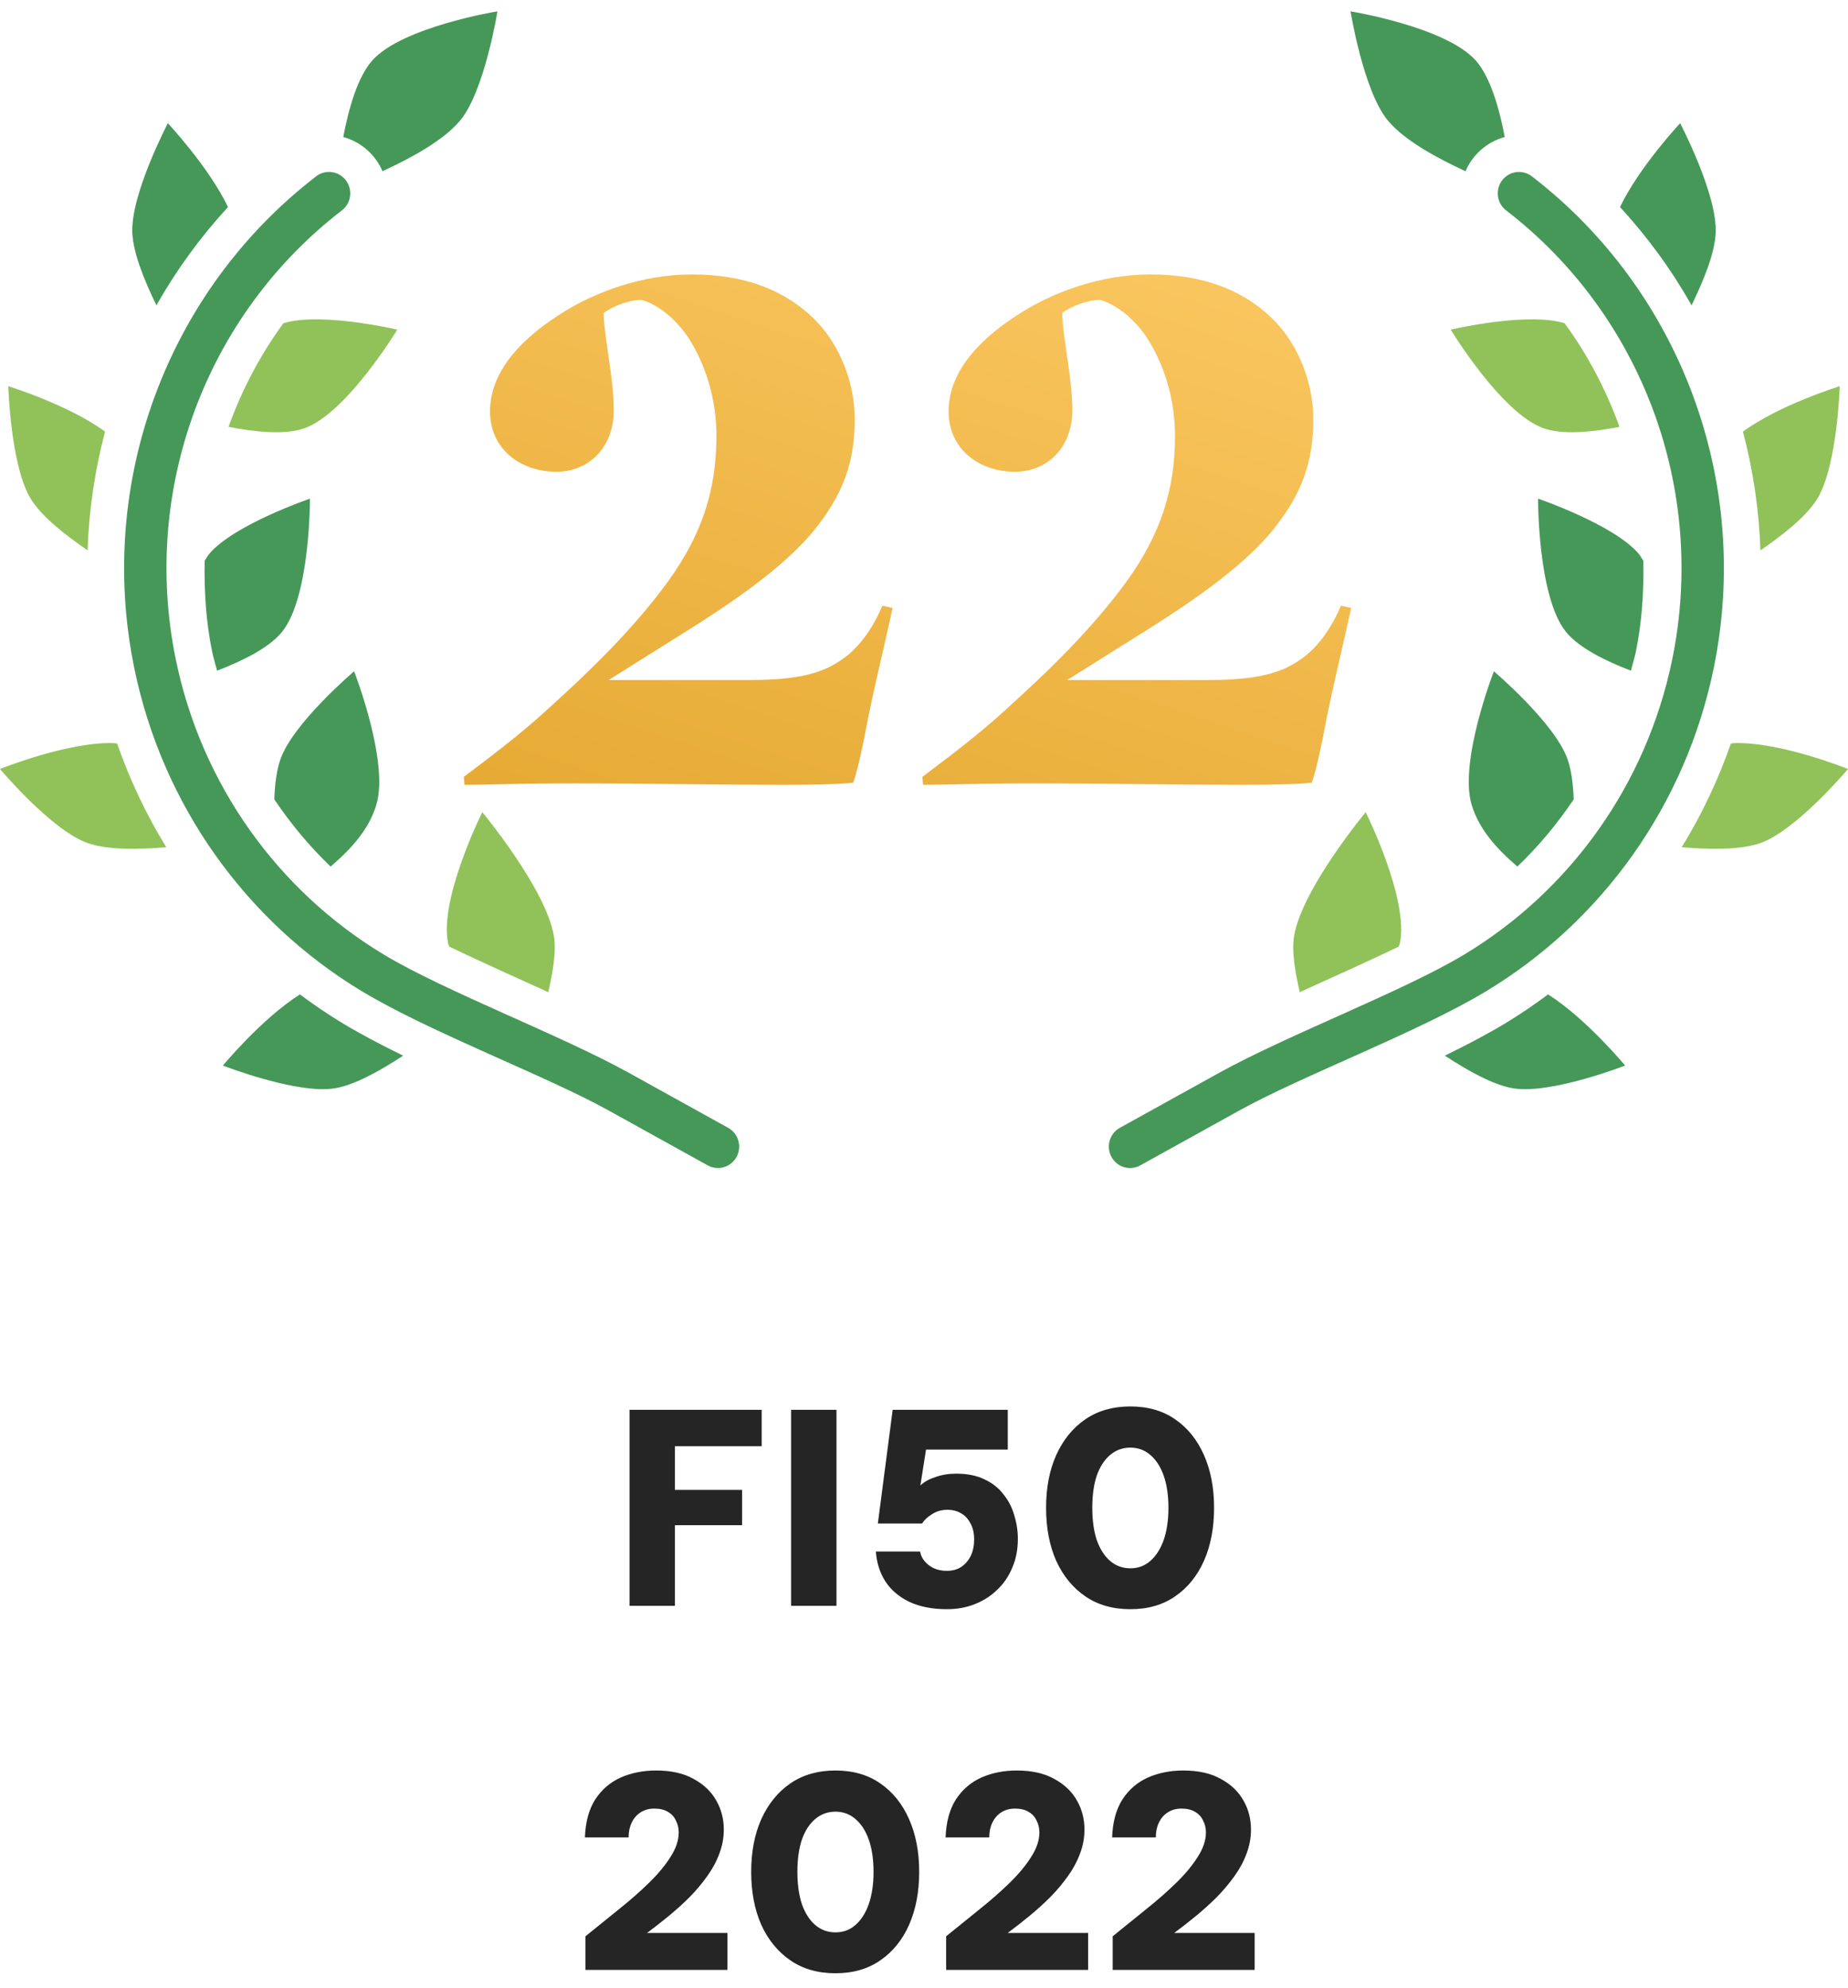
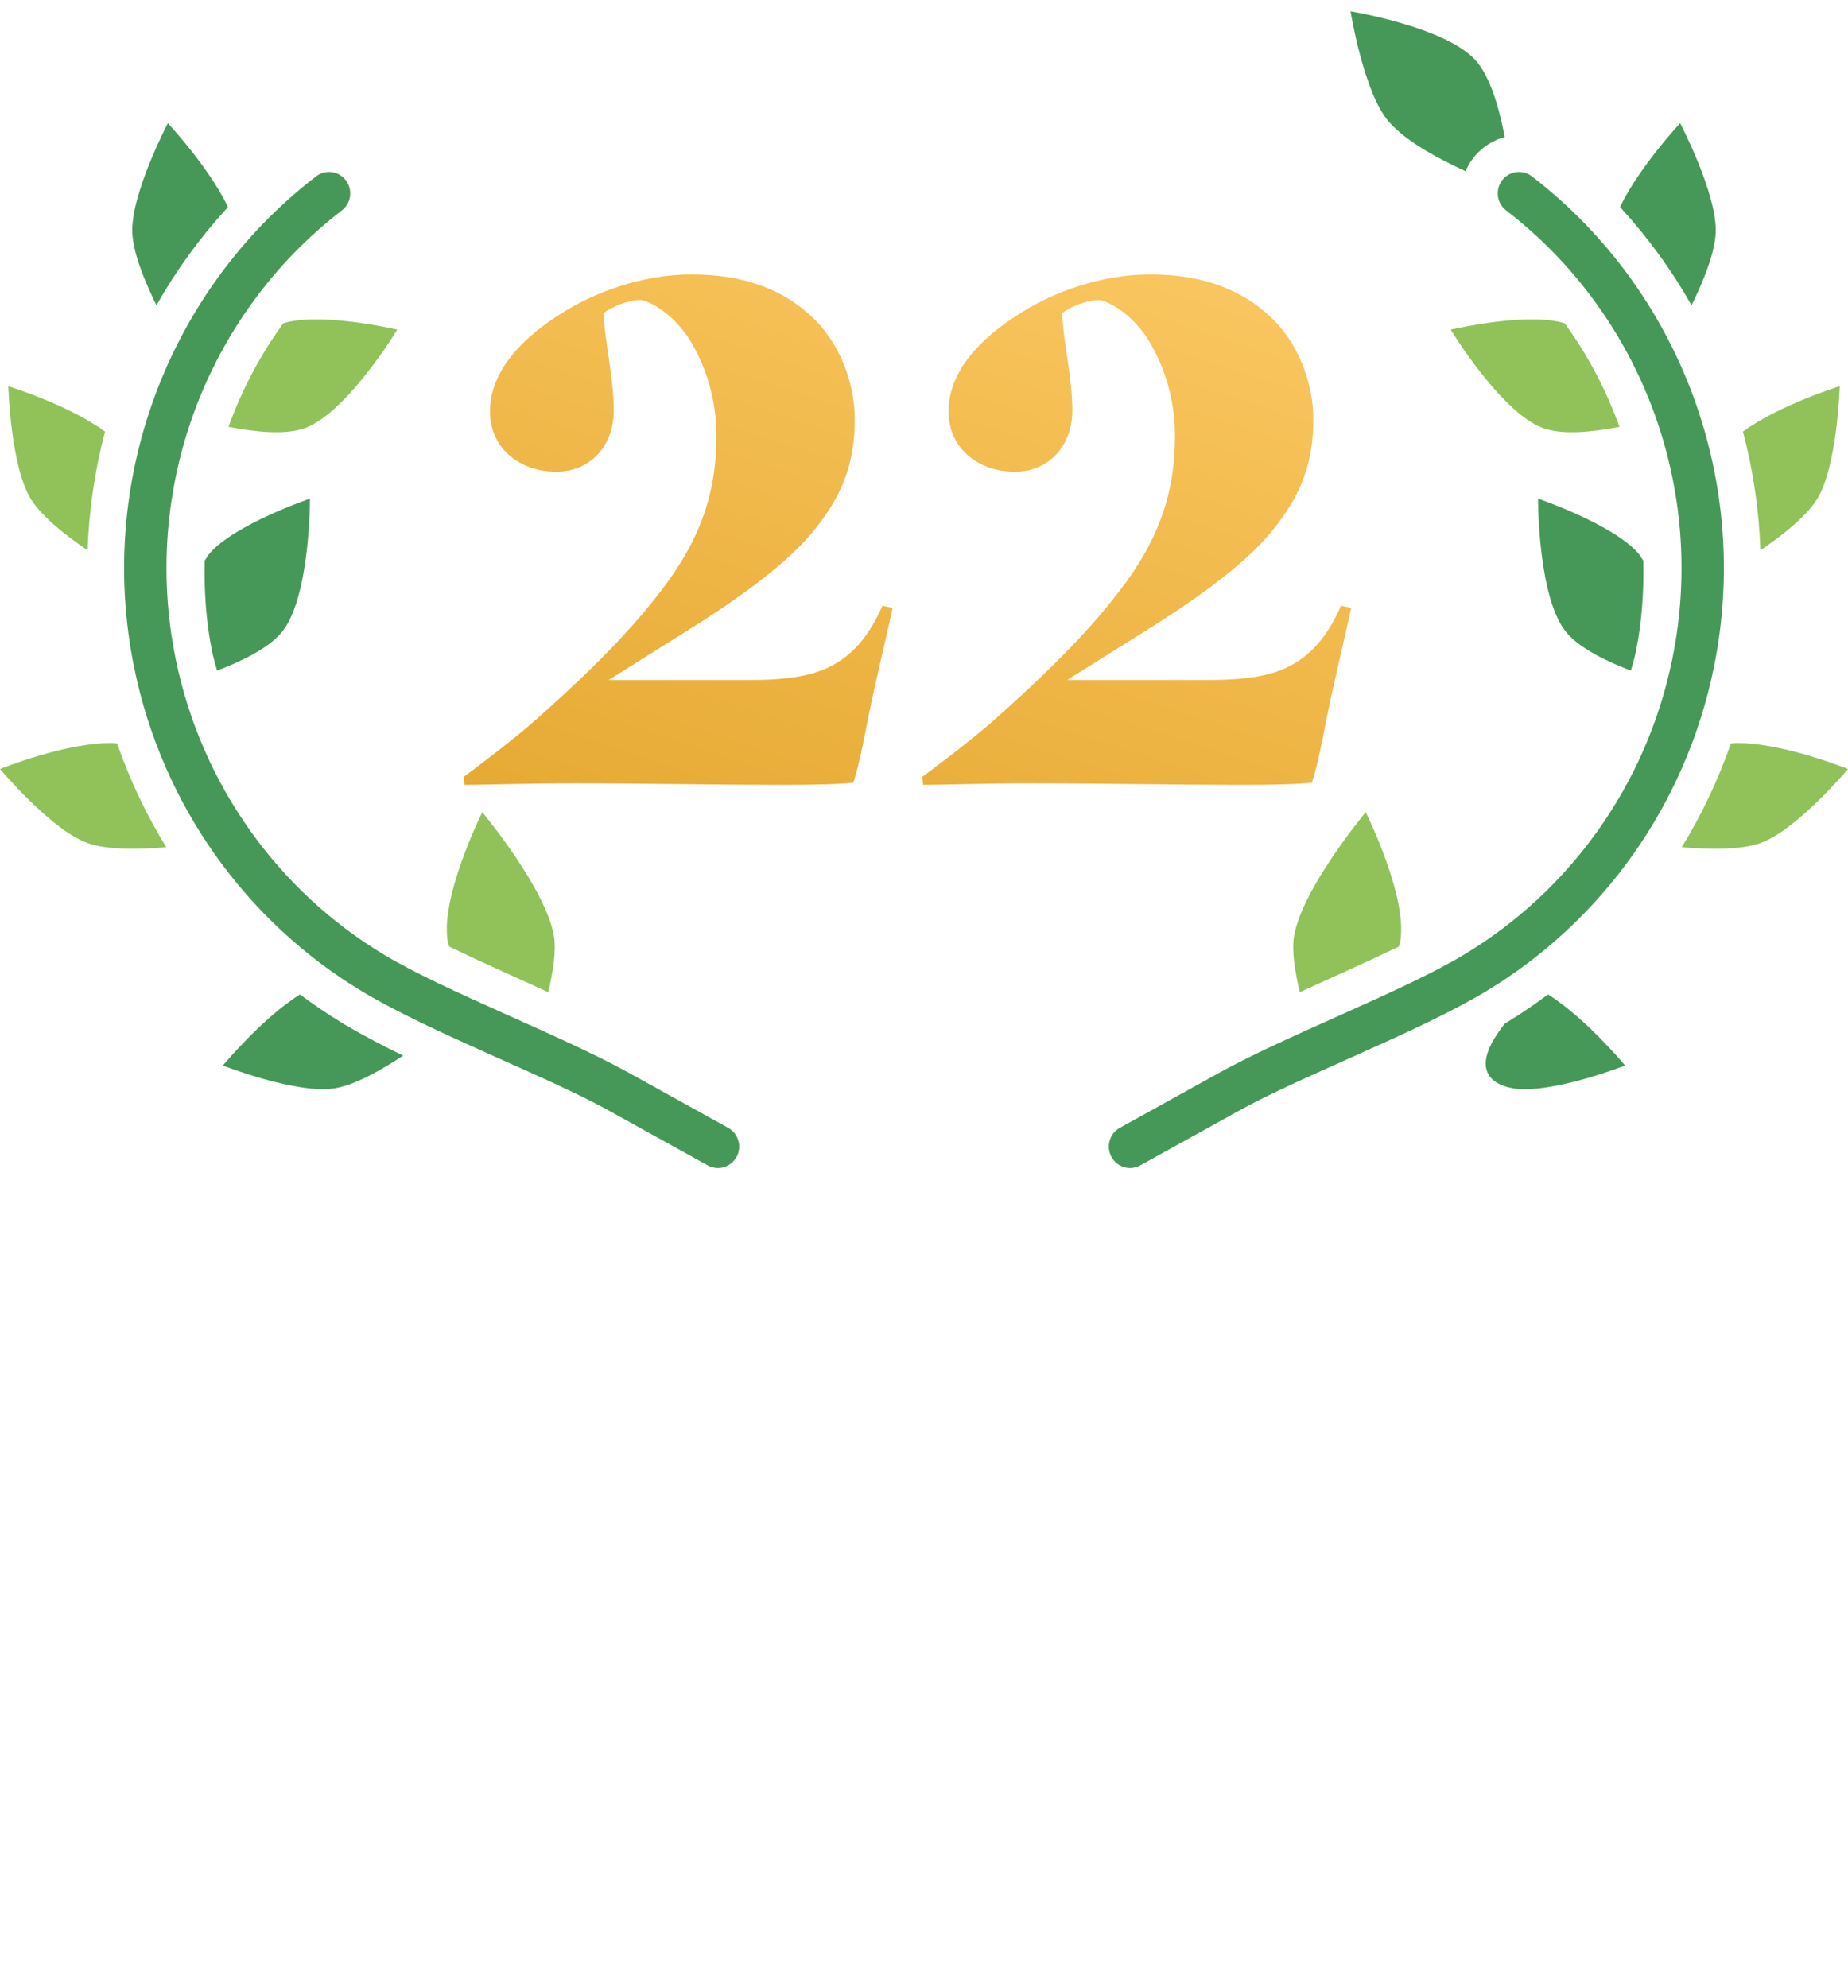
<svg xmlns="http://www.w3.org/2000/svg" width="66" height="71" viewBox="0 0 66 71" fill="none">
  <g clip-path="url(#clip0_68_38)">
    <g clip-path="url(#clip1_68_38)">
      <path fill-rule="evenodd" clip-rule="evenodd" d="M5.995 4.4C5.995 4.4 7.448 5.949 8.143 7.394C7.153 8.468 6.297 9.645 5.587 10.902C5.16 10.025 4.76 9.055 4.726 8.314C4.662 6.943 5.995 4.4 5.995 4.4Z" fill="#469858" />
      <path fill-rule="evenodd" clip-rule="evenodd" d="M11.298 11.404C12.625 11.404 14.189 11.771 14.189 11.771C14.189 11.771 12.396 14.733 10.895 15.285C10.194 15.543 9.117 15.427 8.161 15.243C8.636 13.928 9.289 12.681 10.12 11.544C10.443 11.442 10.857 11.402 11.298 11.404Z" fill="#90C259" />
      <path fill-rule="evenodd" clip-rule="evenodd" d="M0.296 13.791C0.296 13.791 2.45 14.455 3.752 15.413C3.388 16.791 3.176 18.212 3.128 19.653C2.326 19.102 1.501 18.457 1.107 17.827C0.38 16.667 0.296 13.791 0.296 13.791Z" fill="#90C259" />
      <path fill-rule="evenodd" clip-rule="evenodd" d="M11.07 17.806C11.07 17.806 11.082 21.278 10.09 22.542C9.63 23.13 8.659 23.6 7.753 23.95C7.694 23.721 7.623 23.498 7.575 23.265C7.354 22.183 7.29 21.099 7.309 20.023C7.367 19.939 7.42 19.84 7.48 19.769C8.368 18.729 11.07 17.806 11.07 17.806Z" fill="#469858" />
-       <path fill-rule="evenodd" clip-rule="evenodd" d="M12.647 23.971C12.647 23.971 13.907 27.2 13.44 28.742C13.172 29.628 12.535 30.322 11.807 30.944C11.054 30.221 10.382 29.416 9.797 28.545C9.815 28.01 9.878 27.507 10.014 27.117C10.465 25.822 12.647 23.971 12.647 23.971Z" fill="#469858" />
      <path fill-rule="evenodd" clip-rule="evenodd" d="M4.081 26.537C4.118 26.539 4.147 26.552 4.184 26.552C4.638 27.858 5.228 29.098 5.939 30.254C4.944 30.337 3.849 30.358 3.128 30.104C1.843 29.654 9.31928e-06 27.46 9.31928e-06 27.46C9.31928e-06 27.46 2.445 26.473 4.081 26.537Z" fill="#90C259" />
      <path fill-rule="evenodd" clip-rule="evenodd" d="M17.225 29.002C17.225 29.002 19.507 31.746 19.784 33.433C19.873 33.974 19.745 34.719 19.58 35.429C18.334 34.865 17.105 34.313 16.047 33.804C16.036 33.764 16.011 33.721 16.003 33.681C15.675 32.103 17.225 29.002 17.225 29.002Z" fill="#90C259" />
      <path fill-rule="evenodd" clip-rule="evenodd" d="M10.712 35.51C11.208 35.88 11.721 36.229 12.254 36.55C12.896 36.937 13.632 37.322 14.399 37.697C13.588 38.226 12.684 38.741 11.96 38.862C10.619 39.087 7.96 38.05 7.96 38.05C7.96 38.05 9.354 36.366 10.712 35.51Z" fill="#469858" />
-       <path fill-rule="evenodd" clip-rule="evenodd" d="M17.766 0.405C17.766 0.405 17.309 3.244 16.438 4.298C15.848 5.012 14.684 5.642 13.659 6.115C13.421 5.543 12.907 5.068 12.259 4.893C12.45 3.887 12.771 2.742 13.301 2.153C14.374 0.958 17.766 0.405 17.766 0.405Z" fill="#469858" />
      <path d="M11.774 6.14C11.932 6.145 12.084 6.199 12.209 6.296C12.335 6.392 12.427 6.525 12.474 6.677C12.521 6.829 12.52 6.992 12.471 7.143C12.422 7.295 12.327 7.426 12.2 7.521C7.34 11.268 5.038 17.491 6.276 23.539C7.194 28.021 9.935 31.815 13.706 34.086C15.888 35.4 19.998 36.947 22.468 38.314L25.995 40.268C26.084 40.316 26.163 40.38 26.227 40.459C26.29 40.537 26.338 40.627 26.367 40.725C26.396 40.822 26.405 40.924 26.395 41.025C26.384 41.125 26.354 41.223 26.306 41.312C26.257 41.401 26.192 41.479 26.114 41.542C26.035 41.606 25.945 41.653 25.848 41.68C25.752 41.708 25.651 41.716 25.551 41.704C25.451 41.692 25.355 41.66 25.267 41.61L21.74 39.656C19.478 38.404 15.368 36.868 12.931 35.401C8.799 32.913 5.798 28.756 4.794 23.85C3.439 17.229 5.96 10.406 11.28 6.305C11.42 6.193 11.595 6.135 11.774 6.14Z" fill="#469858" />
    </g>
    <g clip-path="url(#clip2_68_38)">
      <path fill-rule="evenodd" clip-rule="evenodd" d="M60.005 4.4C60.005 4.4 58.552 5.949 57.857 7.394C58.847 8.468 59.703 9.645 60.413 10.902C60.84 10.025 61.24 9.055 61.274 8.314C61.338 6.943 60.005 4.4 60.005 4.4Z" fill="#469858" />
      <path fill-rule="evenodd" clip-rule="evenodd" d="M54.702 11.404C53.375 11.404 51.811 11.771 51.811 11.771C51.811 11.771 53.604 14.733 55.105 15.285C55.806 15.543 56.883 15.427 57.839 15.243C57.364 13.928 56.711 12.681 55.88 11.544C55.557 11.442 55.143 11.402 54.702 11.404Z" fill="#90C259" />
      <path fill-rule="evenodd" clip-rule="evenodd" d="M65.704 13.791C65.704 13.791 63.55 14.455 62.248 15.413C62.612 16.791 62.824 18.212 62.872 19.653C63.674 19.102 64.499 18.457 64.893 17.827C65.62 16.667 65.704 13.791 65.704 13.791Z" fill="#90C259" />
      <path fill-rule="evenodd" clip-rule="evenodd" d="M54.93 17.806C54.93 17.806 54.918 21.278 55.91 22.542C56.37 23.13 57.341 23.6 58.247 23.95C58.306 23.721 58.377 23.498 58.425 23.265C58.646 22.183 58.71 21.099 58.691 20.023C58.633 19.939 58.58 19.84 58.52 19.769C57.632 18.729 54.93 17.806 54.93 17.806Z" fill="#469858" />
-       <path fill-rule="evenodd" clip-rule="evenodd" d="M53.353 23.971C53.353 23.971 52.093 27.2 52.56 28.742C52.828 29.628 53.465 30.322 54.193 30.944C54.946 30.221 55.618 29.416 56.203 28.545C56.185 28.01 56.122 27.507 55.986 27.117C55.535 25.822 53.353 23.971 53.353 23.971Z" fill="#469858" />
      <path fill-rule="evenodd" clip-rule="evenodd" d="M61.919 26.537C61.882 26.539 61.853 26.552 61.816 26.552C61.362 27.858 60.772 29.098 60.061 30.254C61.056 30.337 62.151 30.358 62.872 30.104C64.157 29.654 66 27.46 66 27.46C66 27.46 63.555 26.473 61.919 26.537Z" fill="#90C259" />
      <path fill-rule="evenodd" clip-rule="evenodd" d="M48.775 29.002C48.775 29.002 46.493 31.746 46.216 33.433C46.127 33.974 46.255 34.719 46.42 35.429C47.666 34.865 48.895 34.313 49.953 33.804C49.964 33.764 49.989 33.721 49.997 33.681C50.325 32.103 48.775 29.002 48.775 29.002Z" fill="#90C259" />
-       <path fill-rule="evenodd" clip-rule="evenodd" d="M55.288 35.51C54.792 35.88 54.279 36.229 53.746 36.55C53.103 36.937 52.368 37.322 51.601 37.697C52.412 38.226 53.316 38.741 54.039 38.862C55.381 39.087 58.04 38.05 58.04 38.05C58.04 38.05 56.646 36.366 55.288 35.51Z" fill="#469858" />
+       <path fill-rule="evenodd" clip-rule="evenodd" d="M55.288 35.51C54.792 35.88 54.279 36.229 53.746 36.55C52.412 38.226 53.316 38.741 54.039 38.862C55.381 39.087 58.04 38.05 58.04 38.05C58.04 38.05 56.646 36.366 55.288 35.51Z" fill="#469858" />
      <path fill-rule="evenodd" clip-rule="evenodd" d="M48.234 0.405C48.234 0.405 48.691 3.244 49.562 4.298C50.152 5.012 51.316 5.642 52.341 6.115C52.579 5.543 53.093 5.068 53.741 4.893C53.55 3.887 53.229 2.742 52.699 2.153C51.626 0.958 48.234 0.405 48.234 0.405Z" fill="#469858" />
      <path d="M54.226 6.14C54.068 6.145 53.916 6.199 53.791 6.296C53.665 6.392 53.573 6.525 53.526 6.677C53.479 6.829 53.48 6.992 53.529 7.143C53.578 7.295 53.673 7.426 53.8 7.521C58.66 11.268 60.962 17.491 59.724 23.539C58.806 28.021 56.065 31.815 52.294 34.086C50.112 35.4 46.002 36.947 43.532 38.314L40.005 40.268C39.916 40.316 39.837 40.38 39.773 40.459C39.71 40.537 39.662 40.627 39.633 40.725C39.604 40.822 39.595 40.924 39.605 41.025C39.616 41.125 39.646 41.223 39.694 41.312C39.743 41.401 39.808 41.479 39.886 41.542C39.965 41.606 40.055 41.653 40.152 41.68C40.248 41.708 40.349 41.716 40.449 41.704C40.549 41.692 40.645 41.66 40.733 41.61L44.26 39.656C46.522 38.404 50.632 36.868 53.069 35.401C57.201 32.913 60.202 28.756 61.206 23.85C62.561 17.229 60.04 10.406 54.72 6.305C54.58 6.193 54.405 6.135 54.226 6.14Z" fill="#469858" />
    </g>
    <path d="M16.565 27.74C17.501 27.038 18.567 26.232 19.477 25.4C21.063 23.97 22.623 22.462 23.871 20.746C25.067 19.082 25.587 17.496 25.587 15.572C25.587 14.272 25.223 13.154 24.729 12.296C24.261 11.464 23.507 10.866 22.909 10.71C22.441 10.71 21.869 10.944 21.557 11.178C21.583 12.114 21.921 13.492 21.921 14.662C21.921 15.91 21.089 16.846 19.867 16.846C18.593 16.846 17.501 16.04 17.501 14.688C17.501 13.232 18.671 12.036 20.153 11.126C21.245 10.45 22.909 9.8 24.703 9.8C26.575 9.8 28.057 10.346 29.149 11.464C30.033 12.374 30.527 13.726 30.527 14.974C30.527 16.508 30.111 17.678 29.019 19.004C27.953 20.278 26.159 21.526 24.183 22.748L21.739 24.282H26.757C27.979 24.282 29.097 24.178 29.903 23.658C30.683 23.19 31.177 22.41 31.515 21.63L31.879 21.708C31.723 22.462 31.281 24.282 31.021 25.556C30.813 26.648 30.657 27.402 30.475 27.948C30.059 28 29.175 28.026 27.979 28.026C25.691 28.026 23.065 27.974 20.517 27.974C18.593 27.974 17.345 28.026 16.591 28.026L16.565 27.74ZM32.942 27.74C33.878 27.038 34.944 26.232 35.854 25.4C37.44 23.97 39 22.462 40.248 20.746C41.444 19.082 41.964 17.496 41.964 15.572C41.964 14.272 41.6 13.154 41.106 12.296C40.638 11.464 39.884 10.866 39.286 10.71C38.818 10.71 38.246 10.944 37.934 11.178C37.96 12.114 38.298 13.492 38.298 14.662C38.298 15.91 37.466 16.846 36.244 16.846C34.97 16.846 33.878 16.04 33.878 14.688C33.878 13.232 35.048 12.036 36.53 11.126C37.622 10.45 39.286 9.8 41.08 9.8C42.952 9.8 44.434 10.346 45.526 11.464C46.41 12.374 46.904 13.726 46.904 14.974C46.904 16.508 46.488 17.678 45.396 19.004C44.33 20.278 42.536 21.526 40.56 22.748L38.116 24.282H43.134C44.356 24.282 45.474 24.178 46.28 23.658C47.06 23.19 47.554 22.41 47.892 21.63L48.256 21.708C48.1 22.462 47.658 24.282 47.398 25.556C47.19 26.648 47.034 27.402 46.852 27.948C46.436 28 45.552 28.026 44.356 28.026C42.068 28.026 39.442 27.974 36.894 27.974C34.97 27.974 33.722 28.026 32.968 28.026L32.942 27.74Z" fill="url(#paint0_linear_68_38)" />
-     <path d="M22.483 57.343V50.343H27.203V51.643H24.103V53.203H26.503V54.463H24.103V57.343H22.483ZM28.254 57.343V50.343H29.874V57.343H28.254ZM33.822 57.463C33.301 57.463 32.855 57.377 32.481 57.203C32.108 57.023 31.822 56.78 31.622 56.473C31.422 56.16 31.308 55.803 31.282 55.403H32.861C32.888 55.583 32.988 55.743 33.161 55.883C33.335 56.023 33.555 56.093 33.822 56.093C34.015 56.093 34.185 56.047 34.331 55.953C34.478 55.853 34.592 55.72 34.672 55.553C34.752 55.38 34.791 55.187 34.791 54.973C34.791 54.747 34.748 54.557 34.661 54.403C34.581 54.243 34.471 54.123 34.331 54.043C34.191 53.957 34.028 53.913 33.842 53.913C33.628 53.913 33.441 53.967 33.282 54.073C33.121 54.173 33.005 54.283 32.931 54.403H31.352L31.881 50.343H35.992V51.763H33.072L32.871 53.043C33.005 52.917 33.185 52.817 33.411 52.743C33.638 52.663 33.885 52.623 34.151 52.623C34.545 52.623 34.878 52.69 35.151 52.823C35.431 52.95 35.658 53.127 35.831 53.353C36.011 53.573 36.142 53.823 36.221 54.103C36.308 54.383 36.352 54.667 36.352 54.953C36.352 55.333 36.285 55.677 36.151 55.983C36.025 56.29 35.845 56.553 35.611 56.773C35.385 56.993 35.118 57.163 34.812 57.283C34.511 57.403 34.181 57.463 33.822 57.463ZM40.37 57.463C39.743 57.463 39.207 57.31 38.76 57.003C38.313 56.697 37.967 56.273 37.72 55.733C37.48 55.187 37.36 54.557 37.36 53.843C37.36 53.13 37.48 52.503 37.72 51.963C37.967 51.417 38.313 50.99 38.76 50.683C39.207 50.377 39.743 50.223 40.37 50.223C40.997 50.223 41.53 50.377 41.97 50.683C42.417 50.99 42.76 51.417 43 51.963C43.24 52.503 43.36 53.13 43.36 53.843C43.36 54.557 43.24 55.187 43 55.733C42.76 56.273 42.417 56.697 41.97 57.003C41.53 57.31 40.997 57.463 40.37 57.463ZM40.37 56.003C40.643 56.003 40.88 55.917 41.08 55.743C41.287 55.563 41.447 55.313 41.56 54.993C41.673 54.667 41.73 54.283 41.73 53.843C41.73 53.397 41.673 53.013 41.56 52.693C41.447 52.373 41.287 52.127 41.08 51.953C40.88 51.78 40.643 51.693 40.37 51.693C40.097 51.693 39.857 51.78 39.65 51.953C39.443 52.127 39.283 52.373 39.17 52.693C39.063 53.013 39.01 53.397 39.01 53.843C39.01 54.283 39.063 54.667 39.17 54.993C39.283 55.313 39.443 55.563 39.65 55.743C39.857 55.917 40.097 56.003 40.37 56.003ZM20.91 70.343V69.143C21.317 68.817 21.717 68.493 22.11 68.173C22.51 67.853 22.87 67.537 23.19 67.223C23.51 66.91 23.764 66.603 23.95 66.303C24.144 66.003 24.24 65.713 24.24 65.433C24.24 65.28 24.207 65.14 24.14 65.013C24.08 64.88 23.987 64.777 23.86 64.703C23.734 64.623 23.57 64.583 23.37 64.583C23.177 64.583 23.01 64.63 22.87 64.723C22.737 64.81 22.634 64.93 22.56 65.083C22.487 65.237 22.45 65.413 22.45 65.613H20.89C20.91 65.06 21.034 64.607 21.26 64.253C21.494 63.9 21.797 63.64 22.17 63.473C22.55 63.307 22.97 63.223 23.43 63.223C23.97 63.223 24.417 63.323 24.77 63.523C25.13 63.717 25.4 63.973 25.58 64.293C25.76 64.607 25.85 64.953 25.85 65.333C25.85 65.627 25.797 65.913 25.69 66.193C25.59 66.467 25.447 66.733 25.26 66.993C25.08 67.247 24.874 67.493 24.64 67.733C24.407 67.967 24.157 68.193 23.89 68.413C23.63 68.627 23.37 68.83 23.11 69.023H25.98V70.343H20.91ZM29.838 70.463C29.211 70.463 28.675 70.31 28.228 70.003C27.781 69.697 27.435 69.273 27.188 68.733C26.948 68.187 26.828 67.557 26.828 66.843C26.828 66.13 26.948 65.503 27.188 64.963C27.435 64.417 27.781 63.99 28.228 63.683C28.675 63.377 29.211 63.223 29.838 63.223C30.465 63.223 30.998 63.377 31.438 63.683C31.885 63.99 32.228 64.417 32.468 64.963C32.708 65.503 32.828 66.13 32.828 66.843C32.828 67.557 32.708 68.187 32.468 68.733C32.228 69.273 31.885 69.697 31.438 70.003C30.998 70.31 30.465 70.463 29.838 70.463ZM29.838 69.003C30.111 69.003 30.348 68.917 30.548 68.743C30.755 68.563 30.915 68.313 31.028 67.993C31.141 67.667 31.198 67.283 31.198 66.843C31.198 66.397 31.141 66.013 31.028 65.693C30.915 65.373 30.755 65.127 30.548 64.953C30.348 64.78 30.111 64.693 29.838 64.693C29.565 64.693 29.325 64.78 29.118 64.953C28.911 65.127 28.751 65.373 28.638 65.693C28.531 66.013 28.478 66.397 28.478 66.843C28.478 67.283 28.531 67.667 28.638 67.993C28.751 68.313 28.911 68.563 29.118 68.743C29.325 68.917 29.565 69.003 29.838 69.003ZM33.791 70.343V69.143C34.198 68.817 34.598 68.493 34.991 68.173C35.391 67.853 35.751 67.537 36.071 67.223C36.391 66.91 36.645 66.603 36.831 66.303C37.025 66.003 37.121 65.713 37.121 65.433C37.121 65.28 37.088 65.14 37.021 65.013C36.961 64.88 36.868 64.777 36.741 64.703C36.615 64.623 36.451 64.583 36.251 64.583C36.058 64.583 35.891 64.63 35.751 64.723C35.618 64.81 35.515 64.93 35.441 65.083C35.368 65.237 35.331 65.413 35.331 65.613H33.771C33.791 65.06 33.915 64.607 34.141 64.253C34.375 63.9 34.678 63.64 35.051 63.473C35.431 63.307 35.851 63.223 36.311 63.223C36.851 63.223 37.298 63.323 37.651 63.523C38.011 63.717 38.281 63.973 38.461 64.293C38.641 64.607 38.731 64.953 38.731 65.333C38.731 65.627 38.678 65.913 38.571 66.193C38.471 66.467 38.328 66.733 38.141 66.993C37.961 67.247 37.755 67.493 37.521 67.733C37.288 67.967 37.038 68.193 36.771 68.413C36.511 68.627 36.251 68.83 35.991 69.023H38.861V70.343H33.791ZM39.739 70.343V69.143C40.145 68.817 40.545 68.493 40.938 68.173C41.339 67.853 41.699 67.537 42.019 67.223C42.339 66.91 42.592 66.603 42.779 66.303C42.972 66.003 43.069 65.713 43.069 65.433C43.069 65.28 43.035 65.14 42.968 65.013C42.908 64.88 42.815 64.777 42.688 64.703C42.562 64.623 42.398 64.583 42.199 64.583C42.005 64.583 41.839 64.63 41.699 64.723C41.565 64.81 41.462 64.93 41.389 65.083C41.315 65.237 41.279 65.413 41.279 65.613H39.718C39.739 65.06 39.862 64.607 40.089 64.253C40.322 63.9 40.625 63.64 40.998 63.473C41.379 63.307 41.798 63.223 42.258 63.223C42.798 63.223 43.245 63.323 43.599 63.523C43.959 63.717 44.228 63.973 44.408 64.293C44.589 64.607 44.678 64.953 44.678 65.333C44.678 65.627 44.625 65.913 44.519 66.193C44.419 66.467 44.275 66.733 44.089 66.993C43.908 67.247 43.702 67.493 43.468 67.733C43.235 67.967 42.985 68.193 42.718 68.413C42.459 68.627 42.199 68.83 41.938 69.023H44.809V70.343H39.739Z" fill="#252525" />
  </g>
  <defs>
    <linearGradient id="paint0_linear_68_38" x1="38.149" y1="1.885" x2="27.017" y2="35.876" gradientUnits="userSpaceOnUse">
      <stop stop-color="#FECC69" />
      <stop offset="0.997" stop-color="#E3A62D" />
    </linearGradient>
    <clipPath id="clip0_68_38">
      <rect width="66" height="71" fill="white" />
    </clipPath>
    <clipPath id="clip1_68_38">
      <rect width="27" height="42" fill="white" />
    </clipPath>
    <clipPath id="clip2_68_38">
      <rect width="27" height="42" fill="white" transform="matrix(-1 0 0 1 66 0)" />
    </clipPath>
  </defs>
</svg>